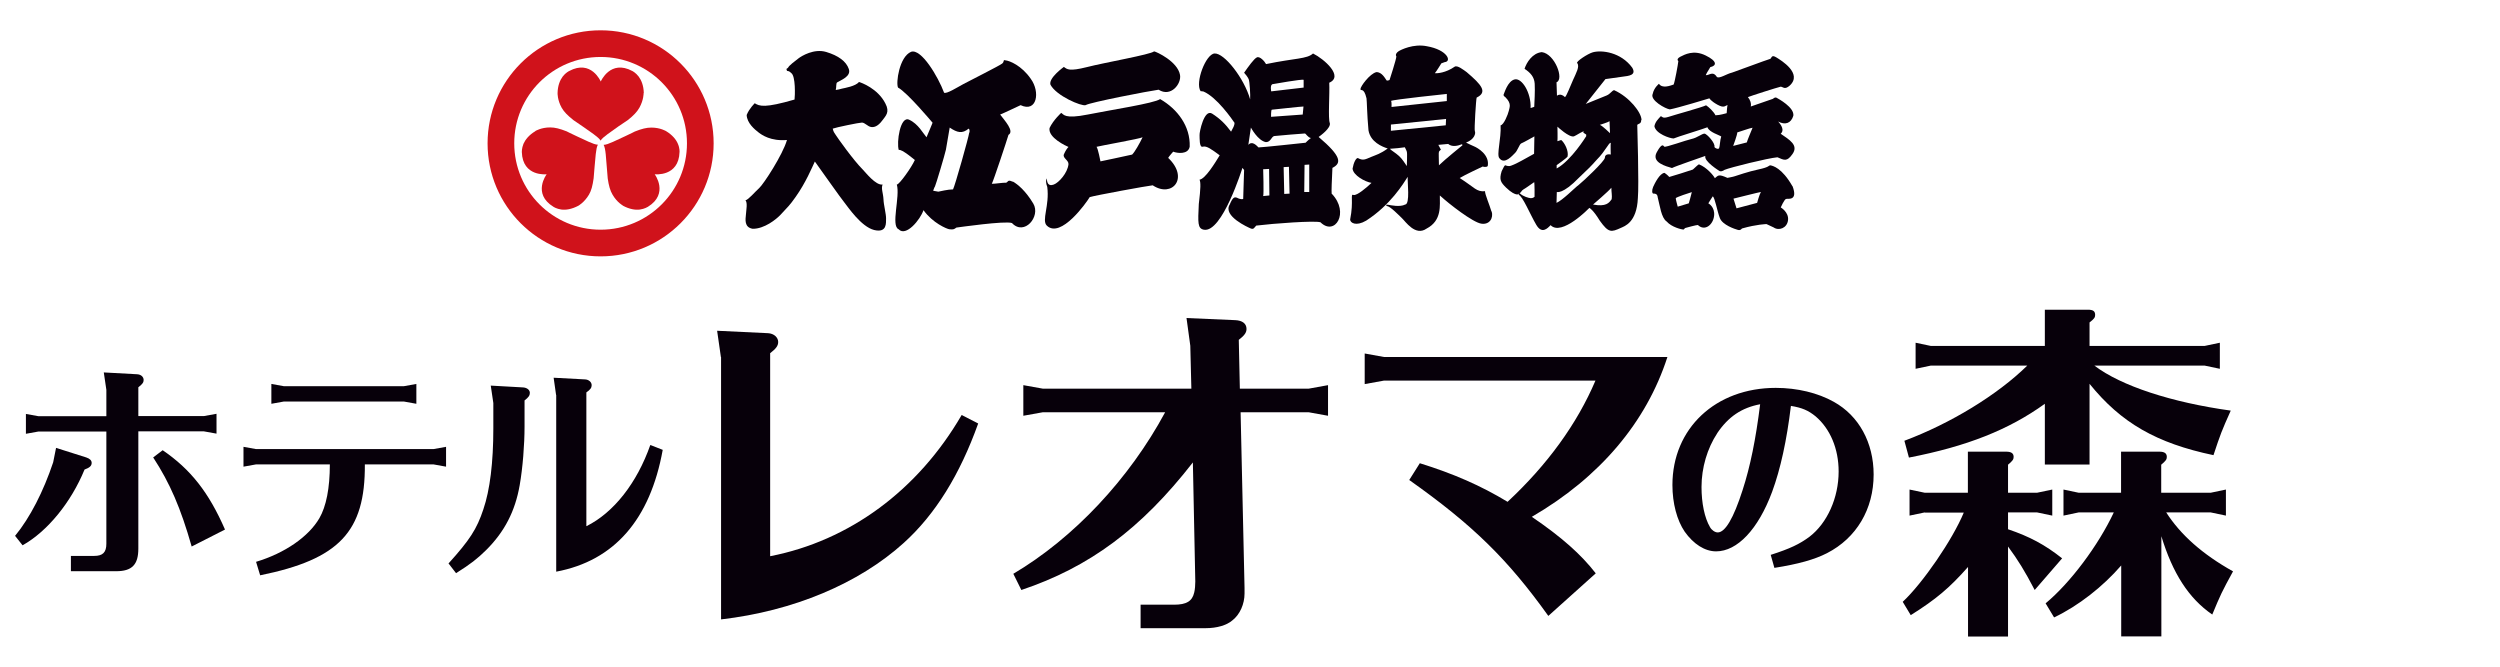
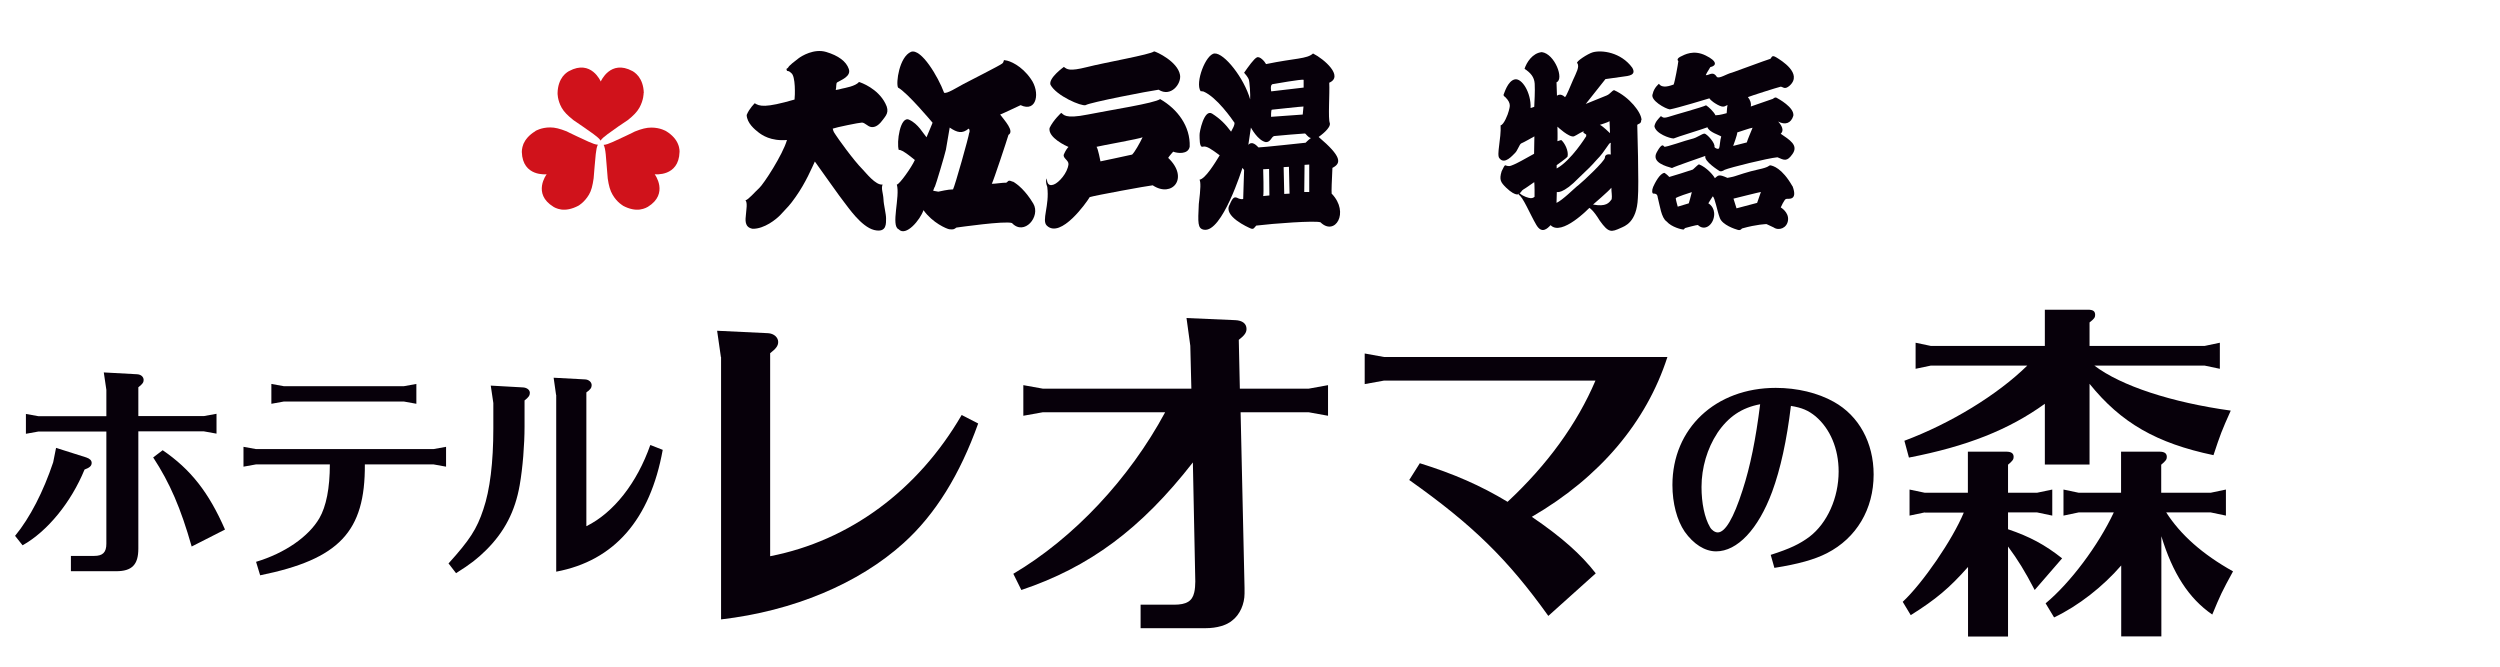
<svg xmlns="http://www.w3.org/2000/svg" id="_レイヤー_2" data-name="レイヤー 2" viewBox="0 0 165 44">
  <defs>
    <style>
      .cls-1 {
        fill: none;
      }

      .cls-1, .cls-2, .cls-3 {
        stroke-width: 0px;
      }

      .cls-2 {
        fill: #d0121b;
      }

      .cls-3 {
        fill: #07000a;
      }
    </style>
  </defs>
  <g id="logo">
    <g>
      <g>
        <g>
-           <path class="cls-2" d="M39.64,2c-4.12,0-7.46,3.34-7.46,7.46s3.34,7.46,7.46,7.46,7.46-3.34,7.46-7.46-3.34-7.46-7.46-7.46ZM39.64,15.16c-3.15,0-5.7-2.55-5.7-5.7s2.55-5.7,5.7-5.7,5.7,2.55,5.7,5.7-2.55,5.7-5.7,5.7Z" />
          <path class="cls-2" d="M42.49,6.14c-.01-.49-.16-.85-.34-1.09-.19-.25-.41-.36-.41-.36-1.46-.79-2.09.69-2.09.69,0,0-.63-1.48-2.09-.69,0,0-.23.11-.42.36-.18.24-.33.6-.34,1.09,0,0-.02.45.27.97.16.28.39.51.78.82,0,0,.27.18.6.41.46.33,1.05.7,1.19.94h0c.14-.24.72-.6,1.18-.94.34-.23.61-.41.61-.41.38-.3.61-.54.77-.82.29-.52.28-.97.28-.97Z" />
          <path class="cls-2" d="M35.33,8.66c-.42.25-.66.56-.78.83-.12.3-.11.54-.11.54.05,1.66,1.64,1.47,1.64,1.47,0,0-.97,1.28.45,2.15,0,0,.21.14.52.18.3.04.68-.02,1.12-.25,0,0,.39-.21.7-.73.16-.27.24-.59.31-1.08,0,0,.02-.32.06-.73.06-.57.08-1.25.22-1.49h0c-.28,0-.88-.33-1.4-.56-.37-.17-.66-.32-.66-.32-.46-.18-.77-.26-1.09-.26-.6,0-.98.24-.98.24Z" />
          <path class="cls-2" d="M41.12,13.58c.43.23.82.29,1.11.25.31-.04.53-.18.53-.18,1.41-.87.45-2.15.45-2.15,0,0,1.59.19,1.64-1.47,0,0,.02-.25-.11-.54-.11-.27-.36-.58-.77-.83,0,0-.38-.24-.98-.24-.32,0-.64.08-1.09.26,0,0-.29.15-.66.32-.52.23-1.12.56-1.4.56h0c.14.24.16.93.21,1.49.04.41.06.73.06.73.07.48.16.8.32,1.07.3.52.7.73.7.73Z" />
        </g>
        <g>
          <path class="cls-3" d="M49.79,6.8c.34.22.68.34,2.65-.23.03-.23.08-1.55-.22-1.75-.24-.24-.26-.03-.31-.24-.02-.07.08-.05.12-.14.04-.1.43-.41.66-.58.22-.17,1.04-.67,1.84-.43.8.24,1.32.62,1.49,1.12.18.5-.54.74-.77.89-.08.05-.04.31-.09.5.16-.02.25-.05.41-.09.17-.04.91-.16,1.12-.44.15.04,1.24.43,1.74,1.41.32.59.02.83-.19,1.12-.32.44-.59.47-.76.44-.22-.04-.39-.28-.59-.29-.18,0-1.73.32-1.93.4.05.22.1.27.2.42.1.16,1.14,1.64,1.8,2.3.17.17.84,1.04,1.29.97-.11.27.04.56.06.98.01.35.18.99.17,1.27-.01.27.08.96-.79.75-.86-.22-1.73-1.53-1.95-1.8-.22-.26-1.74-2.42-1.96-2.72-.17.36-.6,1.4-1.27,2.34-.4.57-.51.65-.99,1.17-.29.31-1.08.94-1.84.93-.57-.09-.48-.62-.45-.93.02-.31.12-.79-.03-.95.19-.03.63-.56.91-.81.28-.25,1.55-2.19,1.83-3.17-1.07.09-1.66-.33-1.89-.51-.23-.18-.75-.6-.77-1.14.17-.43.53-.77.53-.77Z" />
          <path class="cls-3" d="M66.84,12c-.34-.18-.3.02-.44.06-.14-.02-.76.08-.94.07.11-.2.99-2.85,1.1-3.23.41-.24-.26-.95-.55-1.34.22-.08,1.25-.58,1.35-.62,1.08.51,1.31-.87.67-1.74-.6-.87-1.4-1.2-1.69-1.22-.15-.05-.04.08-.19.21-.15.13-2.16,1.14-2.57,1.36-.41.22-1.1.66-1.27.57-.39-1.05-1.51-2.94-2.18-2.7-.78.33-1.01,2.06-.86,2.36.6.31,2.28,2.32,2.28,2.32,0,0-.3.74-.4.96-.22-.25-.55-.89-1.15-1.16-.59-.27-.84,1.52-.68,2,.18-.09,1.06.66,1.06.66-.22.49-1.03,1.63-1.19,1.62.23.79-.41,2.73.12,2.95.48.52,1.43-.63,1.64-1.26.61.85,1.53,1.23,1.7,1.26.31.04.34-.02.47-.11.16-.02,3.22-.46,3.67-.3.81.87,1.91-.43,1.41-1.28-.49-.82-1.01-1.27-1.37-1.47ZM63.97,8.75c-.03.28-.95,3.54-1.07,3.75-.34,0-.85.13-.97.15-.14-.02-.29-.05-.34-.06,0,0,.06-.2.12-.29.05-.09.64-2.05.72-2.42.05-.28.25-1.46.25-1.46.5.34.83.42,1.25.07,0,0,.1.05.05.26Z" />
          <g>
            <path class="cls-3" d="M70.21,4.41c.22.17.36.31,1.52.02,1.16-.3,4.22-.83,4.44-1.04.17.03,1.55.67,1.71,1.55.11.59-.61,1.5-1.41.98-.61.08-4.55.84-4.82,1.02-.27.09-1.93-.61-2.32-1.35-.14-.44.88-1.17.88-1.17Z" />
            <path class="cls-3" d="M76.57,6.54c-.4.28-3.23.71-4.78,1.02-1.55.31-1.58-.01-1.75-.11,0,0-.52.47-.77,1-.11.64,1.11,1.19,1.25,1.25-.09.09-.19.23-.3.48-.11.25.32.39.3.66-.06.58-.64,1.22-.97,1.34-.38.14-.45-.14-.46-.41-.07.12-.07.31.03.57.16,1.23-.39,2.2-.03,2.55.92.89,2.64-1.55,2.83-1.88.34-.11,3.83-.75,4.16-.78,1.27.85,2.43-.47,1.02-1.81.06-.11.33-.41.33-.41.28.11.99.2,1.09-.33.05-1.34-.8-2.48-1.95-3.14ZM74.73,10.2c-.33.08-2.1.45-2.1.45,0,0-.16-.85-.26-.96.25-.07,2.86-.53,3.04-.63-.19.4-.52.98-.68,1.13Z" />
          </g>
          <path class="cls-3" d="M87.89,12.8c-.02-.19.01-.91.05-1.72.61-.31.61-.75-.91-2.04.11-.08.81-.58.74-.91-.13-.28,0-1.95-.04-2.67.97-.42-.33-1.56-1.07-1.93-.4.37-1.17.3-3.1.7-.1-.19-.42-.54-.61-.44-.19.09-.56.61-.84,1.01.07.07.24.28.3.42.07.15.12,1.06.1,1.34-.4-1.41-1.71-3.07-2.35-3.03-.58.04-1.3,1.93-.92,2.49,0,0,.12,0,.19.02.89.38,1.91,1.86,2.05,2.07,0,.17-.1.34-.23.58-.37-.5-.72-.85-1.25-1.19-.53-.34-.85,1.25-.83,1.42.01.17-.03.85.22.76.25-.07.59.19,1.11.57-.3.49-.94,1.55-1.33,1.61.08.19.08.52-.05,1.61-.06,1.24-.08,1.61.33,1.69,1.21.24,2.55-4.08,2.55-4.08l.11.14c0,.19-.06,1.69-.06,1.91-.13.05-.32-.03-.41-.08-.17-.06-.28-.03-.48.45-.47.76,1.22,1.51,1.39,1.58.2.08.23-.06.36-.19,1.14-.14,3.85-.34,4.24-.22.95.94,1.94-.63.75-1.88ZM83.96,5.56c.19-.03,1.96-.35,2.08-.29v.51c-.14.02-2.14.25-2.14.25,0,0-.08-.39.06-.46ZM86.03,7.03c0,.07-.05.53-.05.53l-2.09.15s-.01-.44.05-.47c.13-.01,2-.22,2.09-.21ZM83.37,12.94c.05-.12,0-1.77,0-1.77l.39-.02.02,1.75-.41.04ZM84.76,12.8l-.04-1.77.35-.02.04,1.77-.35.02ZM86.41,12.67h-.33l.02-1.79.31-.02v1.81ZM86.17,9.42s-2.96.32-3.11.31c-.14-.14-.42-.45-.67-.17l.17-1.14s.46.87.99.96c.32,0,.35-.34.54-.4.23-.03,1.96-.17,2.03-.17s.19.26.4.3c-.19.14-.35.31-.35.31Z" />
-           <path class="cls-3" d="M98.44,13.97c-.14-.48-.43-1.13-.43-1.35-.57.05-.66-.23-1.67-.87.3-.19,1.52-.76,1.52-.76,0,0,.22.08.33-.03.14-.75-.68-1.21-.9-1.3-.21-.09-.35-.16-.53-.25.56-.21.65-.61.58-.76-.05-.08.08-2.13.12-2.21.73-.36.34-.83-.66-1.68-.21-.15-.61-.47-.79-.36-.59.41-1.15.45-1.31.43.08-.08.43-.65.43-.65,0,0,.14-.05.22-.08.48-.04.19-.81-1.18-1.05-.89-.18-1.72.24-1.86.33-.14.09-.23.23-.15.34.01.15-.45,1.56-.45,1.56,0,0-.16.07-.2.02-.09-.12-.3-.55-.67-.54-.43.1-1.05.94-1.05,1.12.01.17.22-.16.4.61.03.21.03,1.02.13,2.11.13.77.89,1.08,1.27,1.2-.5.36-.74.41-1.1.56-.38.16-.53.26-.87.07-.12-.01-.28.29-.35.7.04.44.82.87,1.25.94-.33.32-.95.84-1.18.8-.25-.12.02.38-.23,1.62,0,.21.38.47,1.06.07,1.61-1.04,2.45-2.44,2.74-2.89-.03.32.17,1.81-.17,1.83-.34.18-.98.04-1.09.02-.1-.02-.27-.02-.1.08.22.03.77.6.97.79.24.22.89,1.22,1.63.7,1.04-.54.87-1.55.88-2.19.62.57,2.17,1.77,2.73,1.86.56.09.82-.38.69-.81ZM95.49,6.2v.47s-3.65.39-3.65.39c0,0,.02-.32-.03-.4.13-.09,3.68-.46,3.68-.46ZM92.87,10.99c-.14-.2-.31-.49-.53-.69-.24-.22-.52-.37-.61-.48.25-.01.83-.07.99-.1.03.08.1.18.13.29.04.12,0,.81,0,.97ZM91.8,8.63v-.41l3.64-.37-.02.42-3.61.36ZM94.97,10.91c0-.41-.03-.83,0-.89.02-.06.13-.14.13-.14l-.17-.32c.21-.01.55-.06.65-.06.24.2.57.15.91.02.04.04.03.07.03.07,0,0-1.15.93-1.54,1.31Z" />
          <path class="cls-3" d="M108.34,7.92c0-.49-.8-1.52-1.81-1.97-.14.03-.25.25-.49.35-.23.09-1.38.56-1.38.56l1.3-1.64s.75-.11,1.14-.16c.39-.05.92-.09.63-.59-.75-1.03-2.02-1.18-2.6-1.02-.33.09-1.17.64-1.03.72.17.22-.07.64-.28,1.11-.21.47-.42,1.04-.53,1.13-.31-.3-.53-.09-.53-.09l-.03-.89c.52-.19-.11-1.88-.97-1.99-.62.06-1.01.69-1.14,1.1.39.26.64.53.67.98.03.49-.02,1.28-.03,1.53l-.24.08c.04-1.02-.58-2-1.05-1.89-.47.11-.69.93-.73,1,0,0-.05.07.12.18.43.43.26.68.22.9-.05.22-.33.93-.54.95.05.87-.28,1.96-.08,2.17.34.46.87-.19,1.03-.34.16-.15.29-.56.4-.63.16-.06.88-.47.88-.47l-.02,1.15c-.29.15-1.39.81-1.64.81-.12.01-.25-.05-.25-.05-.09.01-.11.14-.25.39-.18.58-.05.74.29,1.08.35.34.59.44.7.45.12.02.16-.06.16-.06l-.03.09c.25.05.78,1.33,1.16,1.97.37.64.74.25.95.03.73.76,2.56-1.14,2.56-1.14,0,0,.24.11.69.85.58.81.75.76,1.39.47.23-.11,1.05-.34,1.12-1.97.08-.84-.04-4.83-.04-4.83.09-.09.26-.06.26-.31ZM101.28,12.99s-.11.1-.25.09c-.14-.01-.5-.11-.71-.31-.05-.02,0-.04,0-.04.09-.04.08-.14.23-.23.21-.12.48-.33.71-.48.02.08.03.94.02.98ZM106.23,8.01l.03.78s-.5-.49-.67-.55c0,0,.55-.17.64-.24ZM102.74,10.9s.67-.47.72-.57c.08-.37-.19-.9-.42-1.09,0,0-.08.03-.25.08.02-.14,0-.96,0-.96,0,0,.77.73,1.09.64.24-.11.31-.19.64-.34l-.02.09s.13.1.19.13v.11s-.99,1.61-1.95,2.13v-.22ZM104.12,12.26c-.19.15-1,.96-1.39,1.13l.02-.72s.39.17,1.47-.95c.53-.5.83-.79,1.15-1.16.61-.61.81-1.17.94-1.13-.02.13,0,.77,0,.77,0,0-.39-.1-.39.22-.03.22-1.3,1.44-1.8,1.85ZM106.36,13.16c-.16.23-.36.5-1.22.34,0,0,1.03-.88,1.21-1.11,0,.31.06.51.02.77Z" />
          <g>
            <path class="cls-3" d="M117.5,8.85c.18-.14.25-.39-.14-.83.46.25.85.12,1-.38.08-.55-1-1.13-1.11-1.19-.11-.06-.23.07-.23.07l-1.47.51c.05-.2-.05-.47-.19-.62.19-.08,1.94-.64,2.17-.69.17.02.26.22.59-.07.87-.8-.57-1.67-.88-1.86-.31-.19-.3,0-.39.09-.31.09-2.39.87-2.53.91-.38.09-.8.4-1,.3-.27-.44-.52-.1-.74-.13.03-.08.06-.14.3-.53.41-.09.49-.38-.31-.77-.8-.39-1.38-.06-1.68.09-.29.16-.12.28-.12.28-.02.22-.23,1.36-.31,1.55-.24.08-.75.28-.97-.05,0,0-.33.26-.41.66-.21.42.85,1,1.13,1.03.48-.08,2.61-.73,2.61-.73,0,0,.08.17.53.42.46.25.49.06.67.03-.03.07-.05.37-.06.53-.11.02-.41.13-.74.14-.12-.25-.45-.55-.62-.66-.25.13-2.11.64-2.5.77-.39.12-.38-.03-.49-.05-.17.19-.36.36-.42.66.08.49,1.02.81,1.27.81.15-.08,1.97-.63,2.23-.74.11.33.81.52.91.61-.08.22-.09.67-.14.77-.05.09-.25.02-.31-.08.08-.24-.5-.88-.66-.88s-.47.27-.84.35c-.37.08-1.75.58-1.81.51-.06-.06-.14-.28-.49.36-.39.69.63.94,1,1.05.22-.12,1.99-.72,2.2-.8-.11.35.91.98.91.98.09.08.25.02.36-.06.38-.16,2.84-.77,3.49-.83.46.2.63.3.99-.21.42-.59-.19-.94-.8-1.36ZM115.29,9.4c-.17.04-.9.23-.9.23,0,0,.28-.75.27-.89.11-.03.87-.3,1.01-.31-.06.16-.35.83-.38.97Z" />
-             <path class="cls-3" d="M118.3,12.29c-.69-1.21-1.3-1.36-1.48-1.38-.08.02-.08.13-.75.27-.67.14-1.47.42-1.57.45-.1.04-.49.11-.49.11-.6-.27-.6-.16-.83.02-.09-.19-.55-.72-1.04-.91-.07,0-.22.18-.41.34-.2.07-1.45.47-1.56.49-.08-.1-.27-.25-.31-.27-.32.02-.65.7-.75.92-.1.23-.08.45.02.45.05,0,.26-.03.28.25.14.52.23,1.35.59,1.59.33.38,1.01.53,1.09.53s.07-.07.13-.1c.06-.02.77-.21.84-.2.45.43,1,0,1.07-.6.07-.6-.38-.83-.38-.83,0,0,.2-.33.29-.46.14.06.29.97.47,1.43.17.46,1,.73,1.18.78.18.05.23-.04.28-.09.98-.28,1.62-.29,1.62-.29,0,0,.18.08.47.22.34.24.89.05.95-.48.06-.53-.48-.84-.48-.84,0,0,.23-.53.35-.56.12-.04.8.16.43-.84ZM111.46,13.42l-.73.22s-.14-.5-.13-.56c.01-.06.94-.37,1.06-.4-.03.16-.2.74-.2.74ZM115.97,13.39l-1.36.36-.2-.64s1.75-.44,1.81-.44c-.1.16-.25.72-.25.72Z" />
+             <path class="cls-3" d="M118.3,12.29c-.69-1.21-1.3-1.36-1.48-1.38-.08.02-.08.13-.75.27-.67.14-1.47.42-1.57.45-.1.04-.49.11-.49.11-.6-.27-.6-.16-.83.02-.09-.19-.55-.72-1.04-.91-.07,0-.22.18-.41.34-.2.07-1.45.47-1.56.49-.08-.1-.27-.25-.31-.27-.32.02-.65.7-.75.92-.1.23-.08.45.02.45.05,0,.26-.03.28.25.14.52.23,1.35.59,1.59.33.38,1.01.53,1.09.53s.07-.07.13-.1c.06-.02.77-.21.84-.2.45.43,1,0,1.07-.6.07-.6-.38-.83-.38-.83,0,0,.2-.33.29-.46.14.06.29.97.47,1.43.17.46,1,.73,1.18.78.18.05.23-.04.28-.09.98-.28,1.62-.29,1.62-.29,0,0,.18.08.47.22.34.24.89.05.95-.48.06-.53-.48-.84-.48-.84,0,0,.23-.53.35-.56.12-.04.8.16.43-.84ZM111.46,13.42l-.73.22s-.14-.5-.13-.56c.01-.06.94-.37,1.06-.4-.03.16-.2.74-.2.74ZM115.97,13.39l-1.36.36-.2-.64s1.75-.44,1.81-.44Z" />
          </g>
        </g>
      </g>
      <g>
        <path class="cls-3" d="M1,35.36c.98-1.19,1.87-2.93,2.51-4.85l.19-.95,1.99.63c.24.08.36.2.36.36,0,.2-.14.32-.47.44-.89,2.17-2.45,4.08-4.09,5l-.5-.63ZM9.13,36.21c0,1.06-.42,1.49-1.46,1.49h-2.99v-1.01h1.54c.56,0,.8-.23.8-.8v-7.41H2.54l-.83.15v-1.31l.83.15h4.48v-1.74l-.17-1.15,2.19.12c.26.01.44.17.44.38,0,.15-.07.27-.35.48v1.9h4.33l.83-.15v1.31l-.83-.15h-4.33v7.73ZM10.73,29.71c1.86,1.27,3.05,2.79,4.12,5.24l-2.2,1.12c-.72-2.53-1.43-4.18-2.54-5.88l.62-.47Z" />
        <path class="cls-3" d="M24.08,30.65c.03,4.44-1.69,6.26-6.91,7.32l-.27-.89c1.9-.57,3.47-1.66,4.18-2.88.45-.78.69-1.98.69-3.55h-4.87l-.83.15v-1.31l.83.15h11.71l.83-.15v1.31l-.83-.15h-4.53ZM27.48,25.34v1.31l-.83-.15h-7.91l-.83.15v-1.31l.83.15h7.91l.83-.15Z" />
        <path class="cls-3" d="M29.61,37.18c1.39-1.54,1.86-2.26,2.29-3.56.44-1.28.66-3.12.66-5.33v-1.69l-.17-1.15,2.14.12c.26.02.44.17.44.36,0,.17-.08.29-.35.5v1.73c0,1.19-.12,2.72-.32,3.86-.3,1.72-1,3.08-2.22,4.29-.58.57-1.01.91-1.98,1.52l-.51-.66ZM36.7,26.06l-.16-1.13,2.07.11c.25.01.44.18.44.38,0,.17-.08.29-.35.48v8.83c1.8-.89,3.34-2.85,4.22-5.36l.82.32c-.83,4.6-3.2,7.32-7.03,8.04v-11.67Z" />
        <path class="cls-3" d="M47.58,23.57l-.25-1.74,3.36.16c.39.02.67.28.67.58,0,.25-.14.44-.53.74v13.4c5.24-1.02,9.76-4.36,12.64-9.32l1.09.56c-1.21,3.38-2.83,6-4.91,7.88-2.97,2.69-7.3,4.5-12.06,5.05v-17.32Z" />
        <path class="cls-3" d="M68.82,27.21l-1.28.23v-2.02l1.28.23h9.81l-.07-2.83-.25-1.83,3.22.14c.47.02.74.23.74.58,0,.23-.12.42-.51.72l.07,3.22h4.55l1.27-.23v2.02l-1.27-.23h-4.5l.26,11.59v.37c0,.69-.3,1.39-.81,1.78-.37.32-1.02.51-1.76.51h-4.29v-1.55h2.2c.83,0,1.21-.23,1.34-.81.05-.19.07-.51.07-.72l-.16-7.86c-3.41,4.38-6.82,6.91-11.32,8.42l-.53-1.07c3.99-2.36,7.65-6.26,10.02-10.66h-8.07Z" />
        <path class="cls-3" d="M93.7,30.57c2.25.7,4.03,1.48,5.8,2.55,2.62-2.44,4.59-5.15,5.8-8h-13.96l-1.27.23v-2.02l1.27.23h18.71c-1.39,4.31-4.47,7.95-8.95,10.55,1.97,1.34,3.25,2.48,4.22,3.73l-3.13,2.81c-2.67-3.73-4.98-6-9.18-8.97l.7-1.11Z" />
        <path class="cls-3" d="M116.87,36.62c1.28-.41,1.9-.71,2.55-1.19,1.18-.9,1.93-2.58,1.93-4.31,0-1.51-.56-2.82-1.52-3.64-.48-.39-.89-.57-1.63-.69-.27,2.26-.69,4.18-1.24,5.67-.92,2.48-2.3,3.93-3.7,3.93-.74,0-1.49-.48-2.07-1.3-.51-.75-.81-1.87-.81-3.08,0-3.74,2.85-6.41,6.82-6.41,1.42,0,2.78.33,3.83.92,1.66.92,2.63,2.7,2.63,4.8,0,2.28-1.13,4.19-3.08,5.19-.82.42-1.89.72-3.47.97l-.24-.85ZM113.34,28.59c-.66,1-1.04,2.28-1.04,3.55,0,1.06.2,2.04.56,2.65.11.2.33.35.51.35.49,0,1.04-.92,1.64-2.79.51-1.57.87-3.35,1.16-5.67-1.22.23-2.1.82-2.84,1.92Z" />
        <path class="cls-3" d="M127.03,33.82l-1,.21v-1.72l1,.21h2.85v-2.71h2.53c.35,0,.49.12.49.35,0,.16-.07.26-.37.51v1.85h1.92l1-.21v1.72l-1-.21h-1.92v1.11c1.44.49,2.43,1.02,3.57,1.92l-1.81,2.09c-.65-1.25-1.11-1.99-1.76-2.87v5.94h-2.64v-4.59c-1.23,1.39-2.11,2.13-3.78,3.18l-.53-.88c1.32-1.23,3.29-4.1,4.03-5.89h-2.57ZM137.9,30.66h-2.94v-4.01c-2.39,1.72-5.15,2.81-8.97,3.55l-.3-1.11c3.04-1.14,6.12-3.01,8.11-4.96h-6.37l-1,.21v-1.72l1,.21h7.53v-2.39h2.83c.35,0,.49.09.49.35,0,.16-.07.26-.37.49v1.55h7.6l1-.21v1.72l-1-.21h-7.28c1.76,1.34,5.1,2.43,9,2.97-.6,1.34-.68,1.55-1.14,2.94-3.76-.79-6.1-2.13-8.18-4.71v5.33ZM137.19,33.82l-1,.21v-1.72l1,.21h2.8v-2.71h2.53c.35,0,.49.12.49.35,0,.16-.07.26-.37.51v1.85h3.27l1-.21v1.72l-1-.21h-2.94c.95,1.48,2.39,2.76,4.41,3.89-.74,1.35-.83,1.55-1.37,2.85-1.56-1.07-2.62-2.74-3.36-5.17v6.61h-2.65v-4.68c-1.2,1.39-2.83,2.67-4.43,3.43l-.56-.93c1.62-1.34,3.48-3.82,4.5-6h-2.32Z" />
      </g>
    </g>
  </g>
  <g id="_枠線" data-name="枠線">
    <rect class="cls-1" width="165" height="44" />
  </g>
</svg>